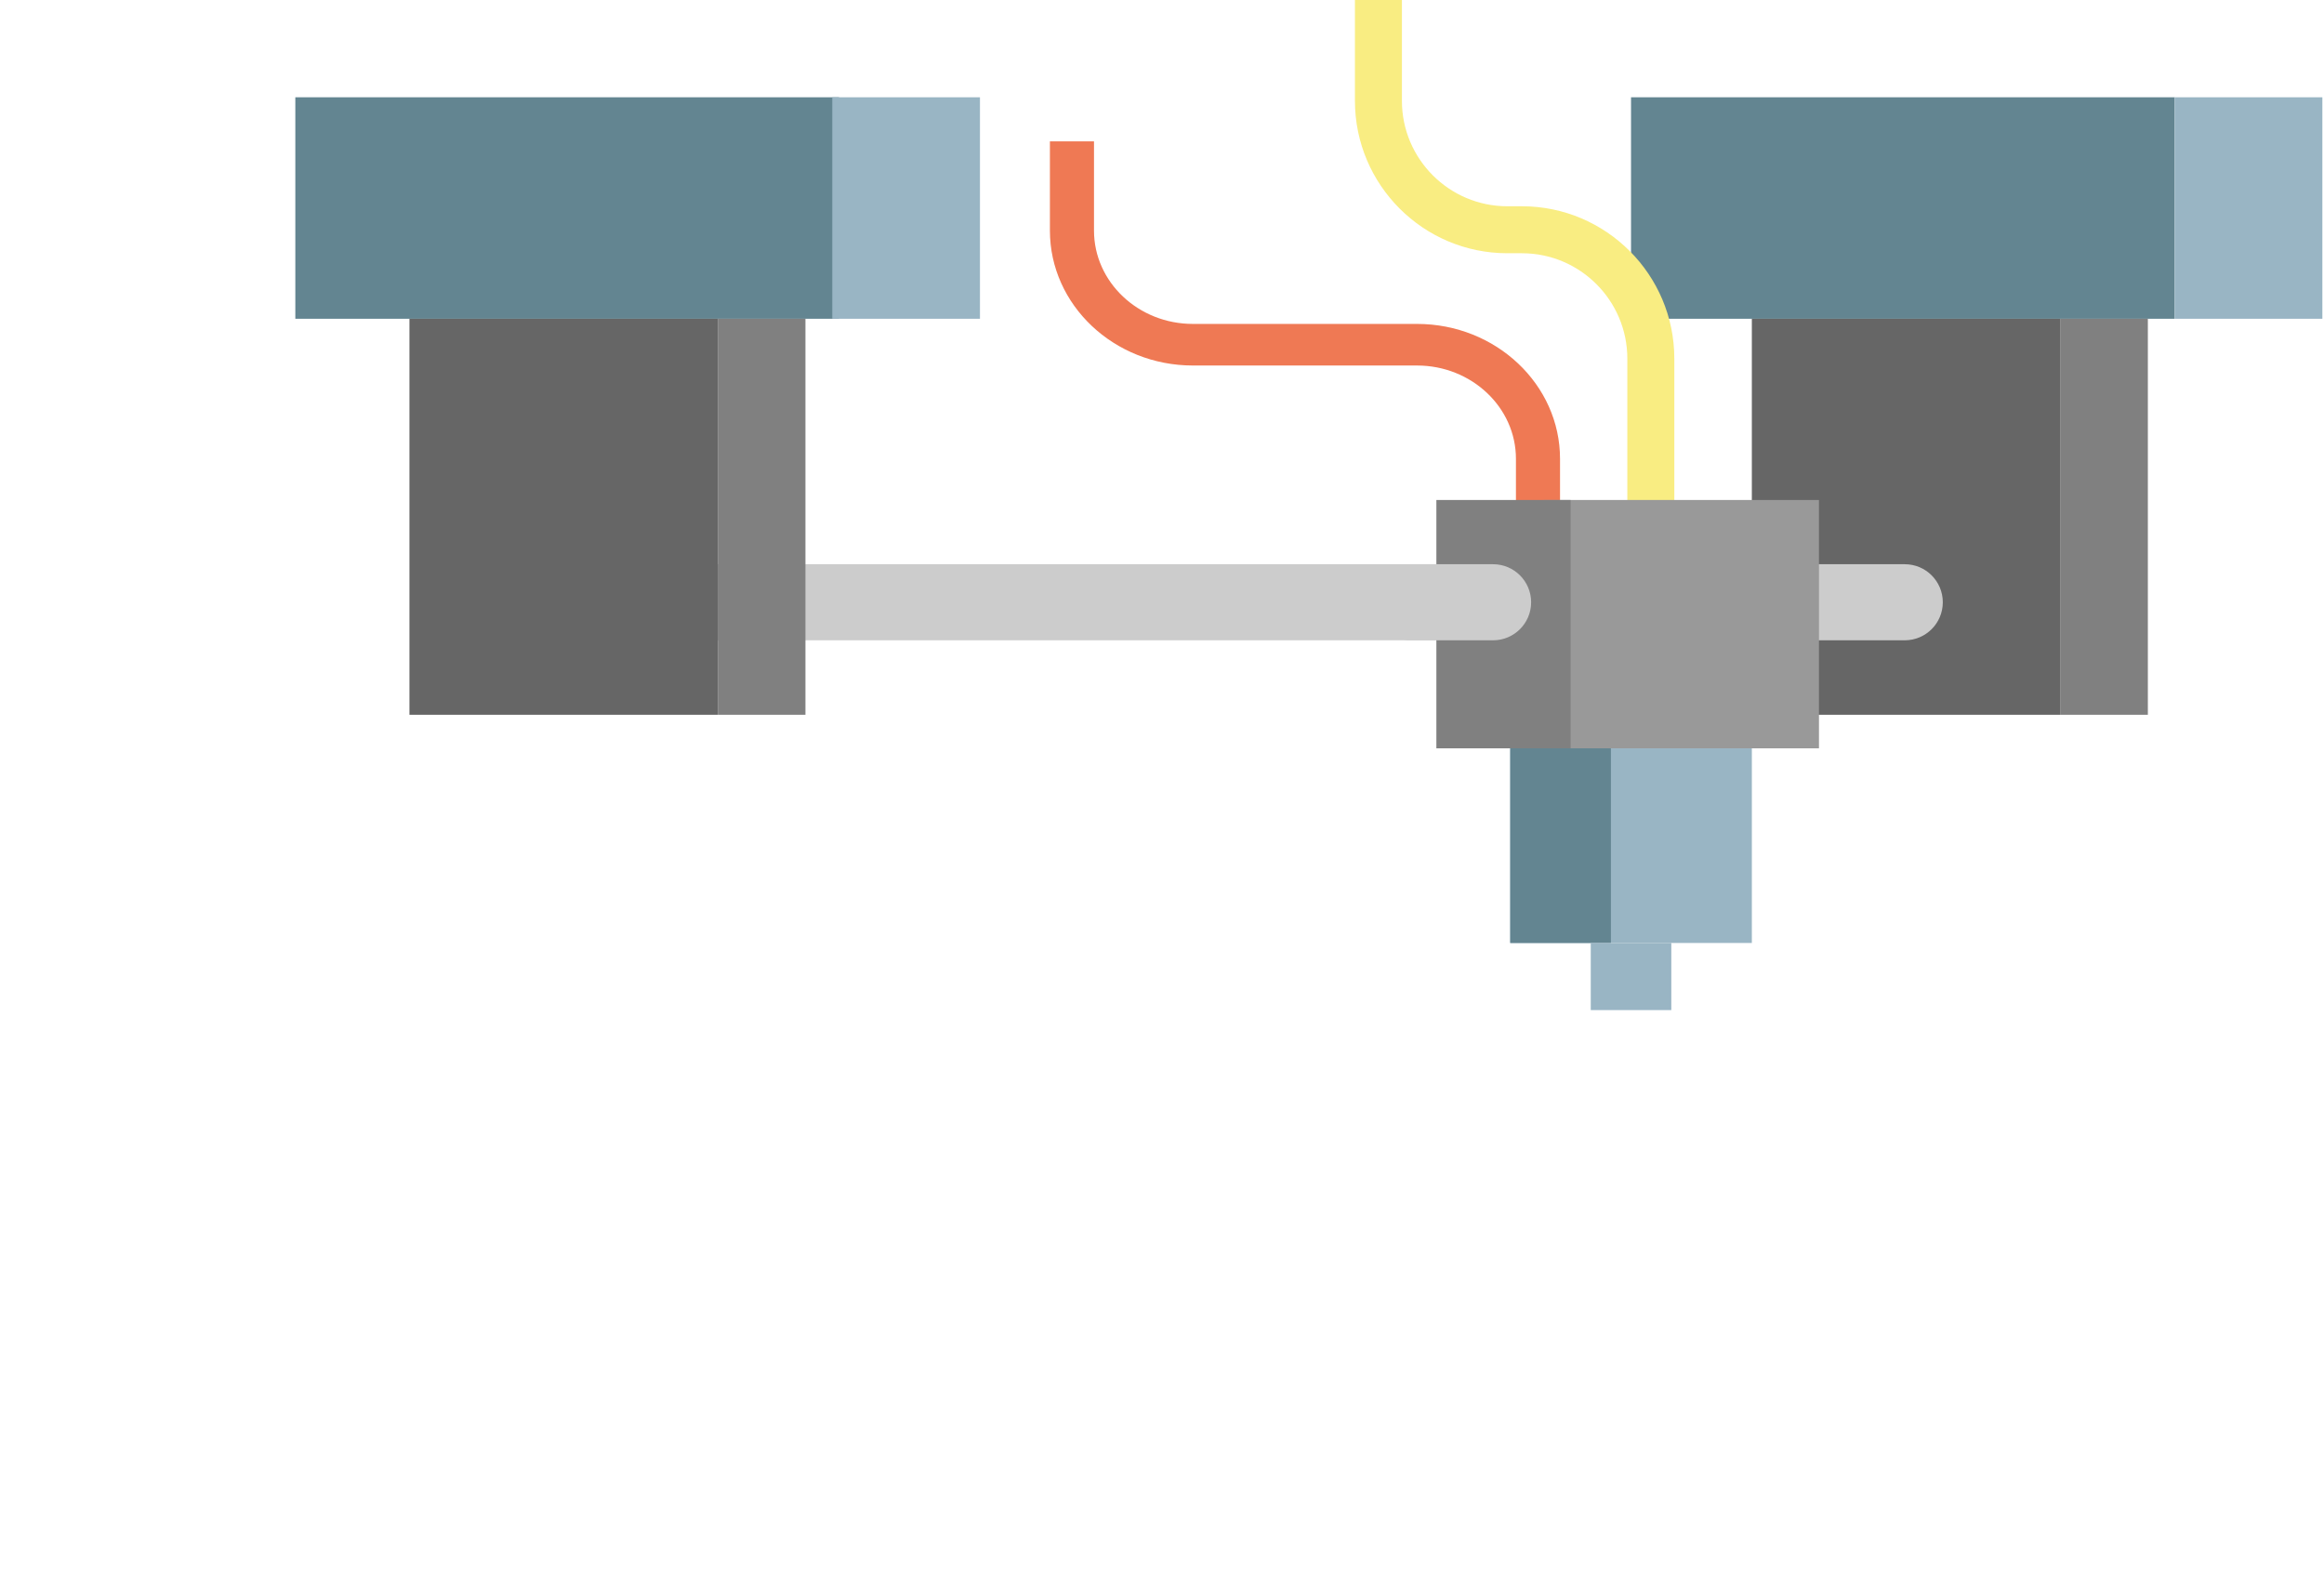
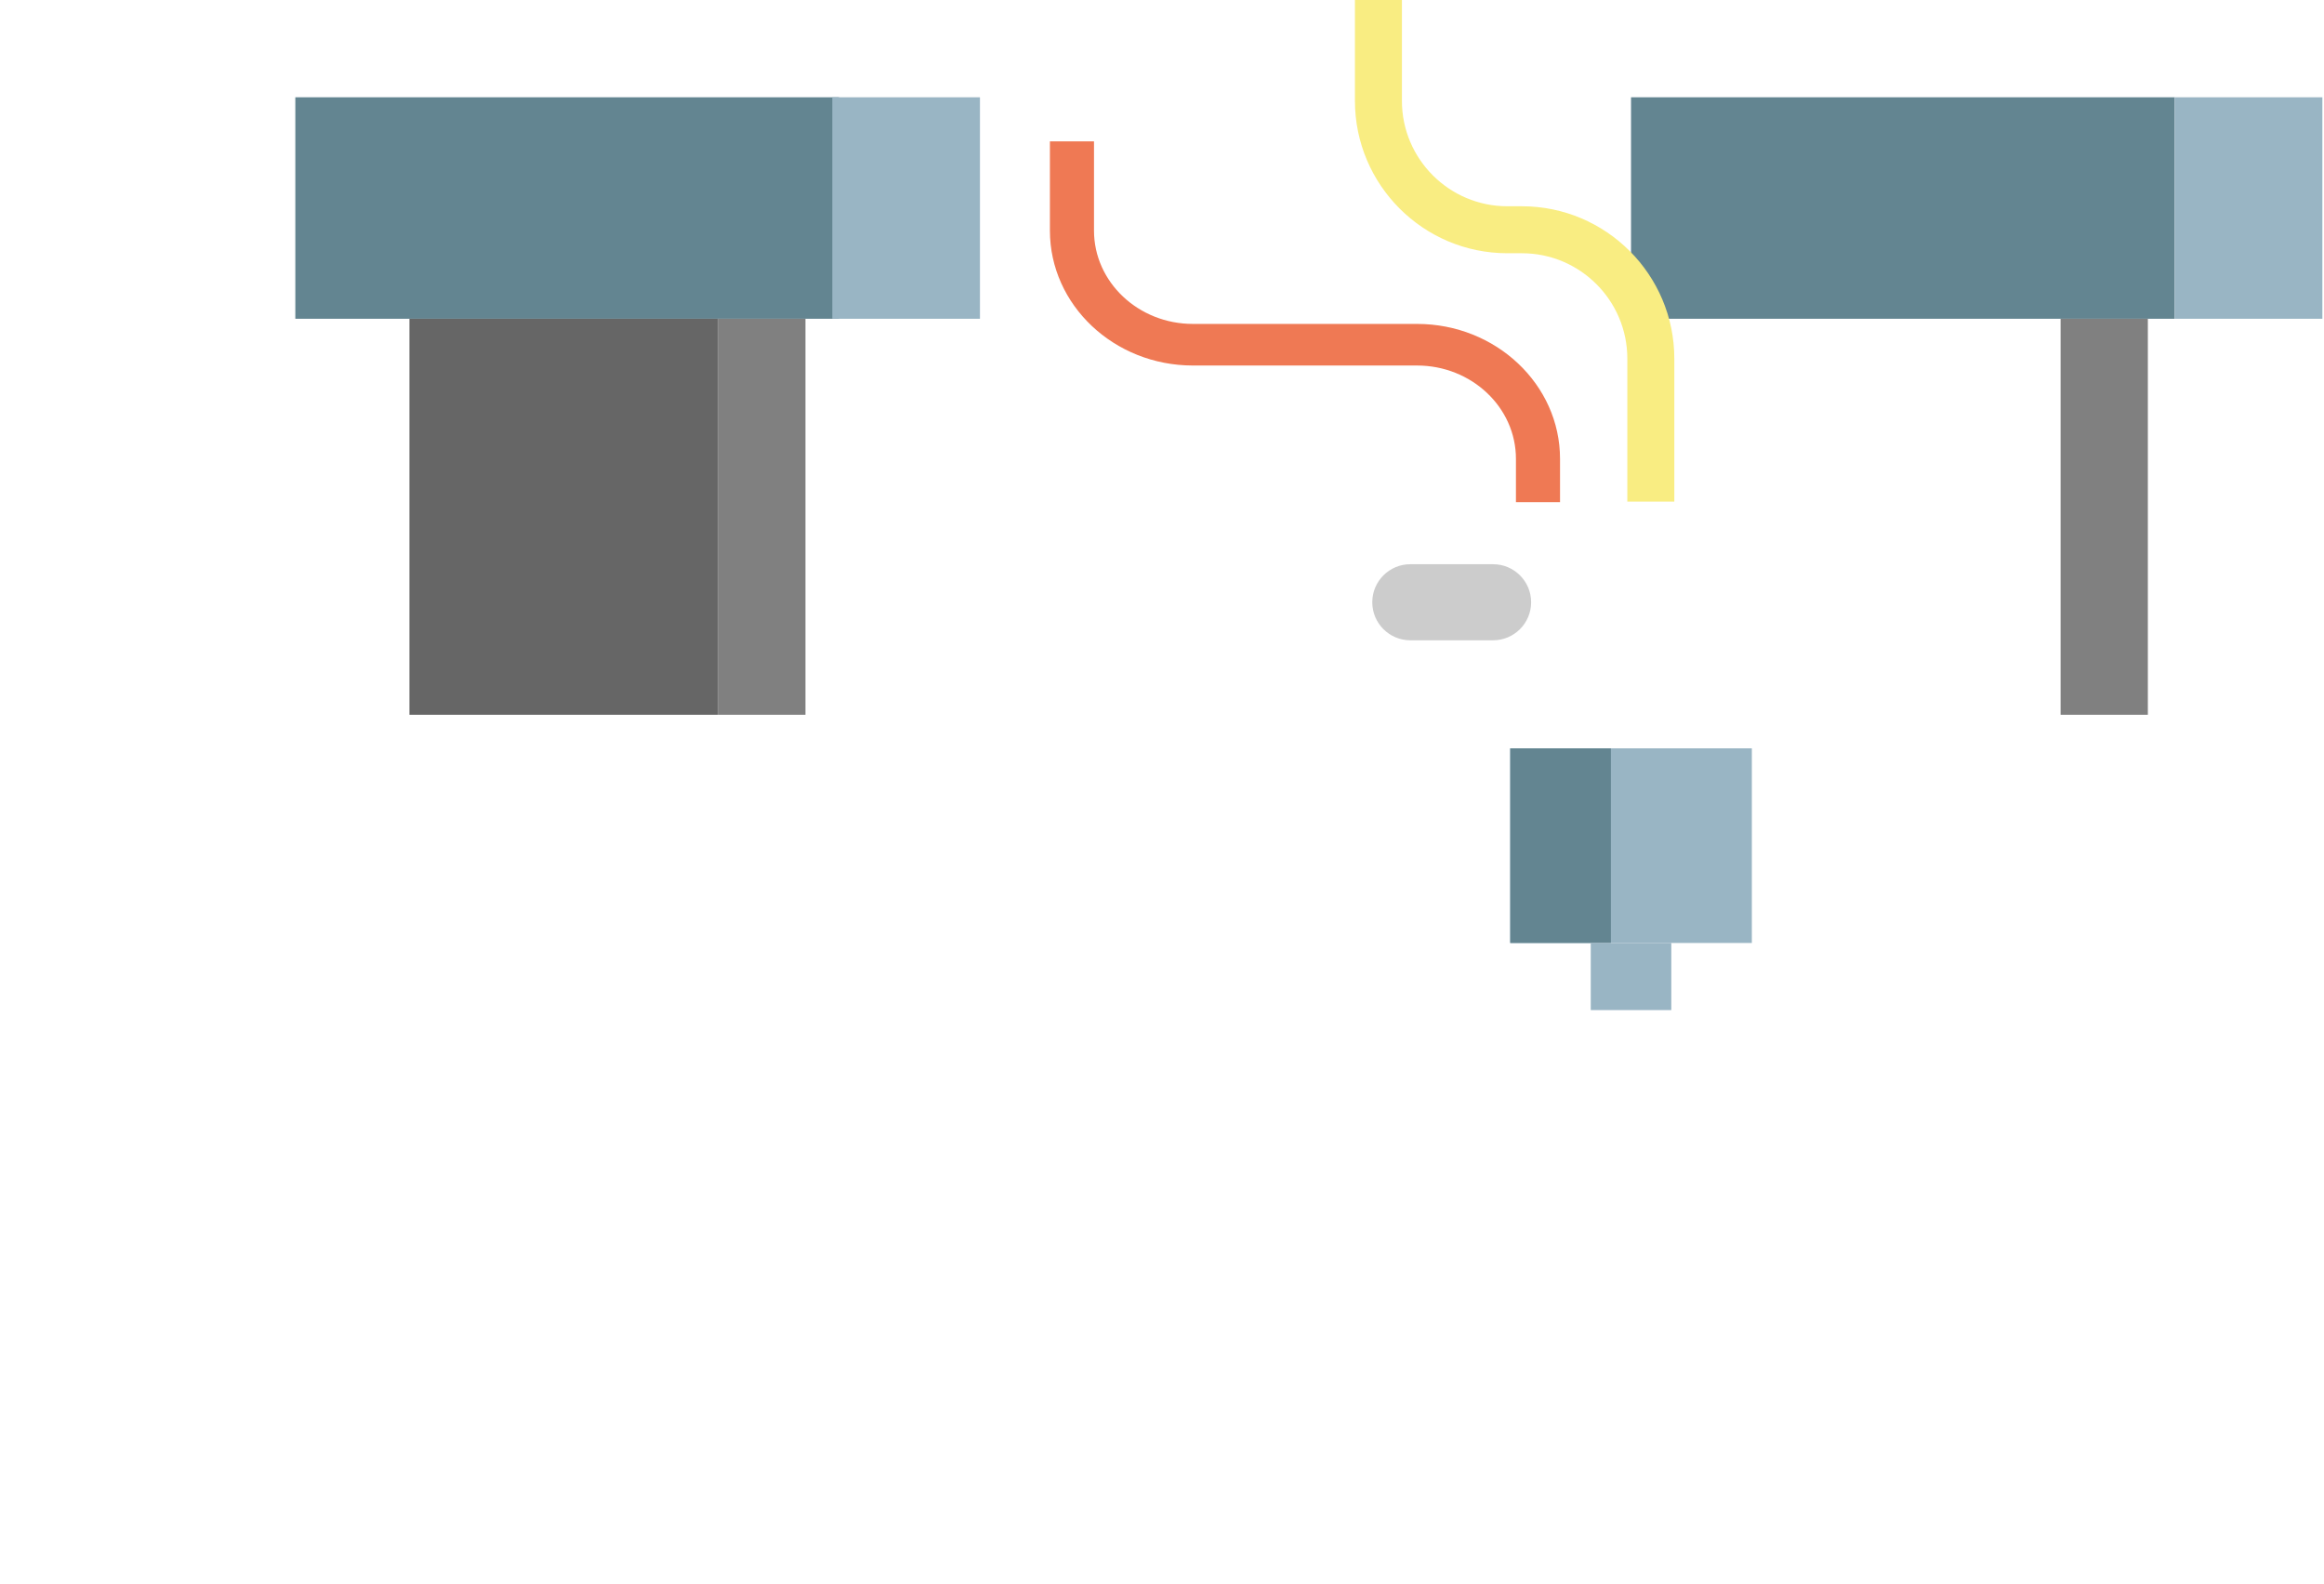
<svg xmlns="http://www.w3.org/2000/svg" width="346.243" id="screenshot" version="1.1" viewBox="0 0 346.243 235.991" height="235.991" style="-webkit-print-color-adjust: exact;">
  <g id="shape-2053fa00-6fde-11ec-a52a-e79dea58a5c2">
    <g id="shape-4f3b0900-6fdc-11ec-a52a-e79dea58a5c2">
      <rect x="243" y="14.493" transform="matrix(1,1.7453292519943288e-8,-1.74532925199433e-8,1,5.40921178071585e-7,-0)" width="81" height="33" style="fill: rgb(99, 133, 145);" />
    </g>
    <g id="shape-4f3b5720-6fdc-11ec-a52a-e79dea58a5c2">
      <rect x="324" y="14.493" transform="matrix(1,0,0,1,-5.684341886080802e-14,0)" width="22" height="33" style="fill: rgb(153, 181, 196);" />
    </g>
    <g id="shape-4f3d04d0-6fdc-11ec-a52a-e79dea58a5c2">
      <path d="M232.422,74.818L225.854,74.818L225.854,68.36C225.854,60.694,219.244,54.458,211.12,54.458L177.725,54.458C165.978,54.458,156.422,45.441,156.422,34.359L156.422,21.057L162.99,21.057L162.99,34.359C162.99,42.024,169.6,48.261,177.725,48.261L211.12,48.261C222.867,48.261,232.422,57.277,232.422,68.36L232.422,74.818ZZ" style="fill: rgb(239, 121, 84);" />
    </g>
    <g id="shape-4f3e6460-6fdc-11ec-a52a-e79dea58a5c2">
-       <path d="M249.45,74.731L242.45,74.731L242.45,53.435C242.45,44.776,235.405,37.731,226.746,37.731L224.57,37.731C212.05,37.731,201.866,27.546,201.866,15.027L201.866,0L208.866,0L208.866,15.027C208.866,23.686,215.911,30.731,224.57,30.731L226.746,30.731C239.266,30.731,249.45,40.916,249.45,53.435L249.45,74.731ZZ" style="fill: rgb(249, 237, 130);" />
+       <path d="M249.45,74.731L242.45,74.731L242.45,53.435C242.45,44.776,235.405,37.731,226.746,37.731L224.57,37.731C212.05,37.731,201.866,27.546,201.866,15.027L201.866,0L208.866,0L208.866,15.027C208.866,23.686,215.911,30.731,224.57,30.731L226.746,30.731C239.266,30.731,249.45,40.916,249.45,53.435L249.45,74.731Z" style="fill: rgb(249, 237, 130);" />
    </g>
    <g id="shape-4f3eb280-6fdc-11ec-a52a-e79dea58a5c2">
      <rect x="307" y="47.493" transform="matrix(1,0,0,1,0,0)" width="13" height="59" style="fill: rgb(128, 128, 128);" />
    </g>
    <g id="shape-4f3ed990-6fdc-11ec-a52a-e79dea58a5c2">
-       <rect x="261" y="47.493" transform="matrix(1,1.6543612251060553e-23,9.926167350636332e-24,1,1.1368683772161603e-13,-1.4210854715202004e-14)" width="46" height="59" style="fill: rgb(102, 102, 102);" />
-     </g>
+       </g>
    <g id="shape-4f3fc3f0-6fdc-11ec-a52a-e79dea58a5c2">
-       <path d="M283.783,95.397L88.783,95.397C85.653,95.397,83.116,92.86,83.116,89.73L83.116,89.73C83.116,86.6,85.653,84.063,88.783,84.063L283.783,84.063C286.913,84.063,289.45,86.6,289.45,89.73L289.45,89.73C289.45,92.86,286.913,95.397,283.783,95.397ZZ" style="fill: rgb(204, 204, 204);" />
-     </g>
+       </g>
    <g id="shape-4f428310-6fdc-11ec-a52a-e79dea58a5c2">
      <rect x="44" y="14.493" transform="matrix(1,1.7453292519943295e-8,-1.7453292519943295e-8,1,5.40921178071585e-7,-0)" width="81" height="33" style="fill: rgb(99, 133, 145);" />
    </g>
    <g id="shape-4f42d130-6fdc-11ec-a52a-e79dea58a5c2">
      <rect x="107" y="47.493" transform="matrix(1,0,0,1,0,0)" width="13" height="59" style="fill: rgb(128, 128, 128);" />
    </g>
    <g id="shape-4f42d131-6fdc-11ec-a52a-e79dea58a5c2">
      <rect x="61" y="47.493" transform="matrix(1,0,0,1,0,0)" width="46" height="59" style="fill: rgb(102, 102, 102);" />
    </g>
    <g id="shape-4f42f840-6fdc-11ec-a52a-e79dea58a5c2">
      <rect x="124" y="14.493" transform="matrix(1,0,0,1,0,0)" width="22" height="33" style="fill: rgb(153, 181, 196);" />
    </g>
    <g id="shape-4f431f50-6fdc-11ec-a52a-e79dea58a5c2">
-       <rect x="230" y="74.493" transform="matrix(1,0,0,1,0,0)" width="41" height="37" style="fill: rgb(153, 153, 153);" />
-     </g>
+       </g>
    <g id="shape-4f434660-6fdc-11ec-a52a-e79dea58a5c2">
-       <rect x="214" y="74.493" transform="matrix(1,0,0,1,0,0)" width="20" height="37" style="fill: rgb(128, 128, 128);" />
-     </g>
+       </g>
    <g id="shape-4f43e2a0-6fdc-11ec-a52a-e79dea58a5c2">
      <path d="M222.45,95.397L210.117,95.397C206.987,95.397,204.45,92.86,204.45,89.73L204.45,89.73C204.45,86.6,206.987,84.063,210.117,84.063L222.45,84.063C225.58,84.063,228.117,86.6,228.117,89.73L228.117,89.73C228.117,92.86,225.58,95.397,222.45,95.397ZZ" style="fill: rgb(204, 204, 204);" />
    </g>
    <g id="shape-4f43e2a1-6fdc-11ec-a52a-e79dea58a5c2">
      <g id="shape-4f4409b0-6fdc-11ec-a52a-e79dea58a5c2">
        <rect x="225" y="111.493" transform="matrix(1,0,0,1,0,0)" width="36" height="29" style="fill: rgb(153, 181, 196);" />
      </g>
      <g id="shape-4f4430c0-6fdc-11ec-a52a-e79dea58a5c2">
        <rect x="225" y="111.493" transform="matrix(1,0,0,1,-5.684341886080802e-14,-2.842170943040401e-14)" width="15" height="29" style="fill: rgb(99, 133, 145);" />
      </g>
    </g>
    <g id="shape-4f4457d0-6fdc-11ec-a52a-e79dea58a5c2">
      <rect x="237" y="140.493" transform="matrix(1,0,0,1,0,0)" width="12" height="10" style="fill: rgb(153, 181, 196);" />
    </g>
  </g>
</svg>